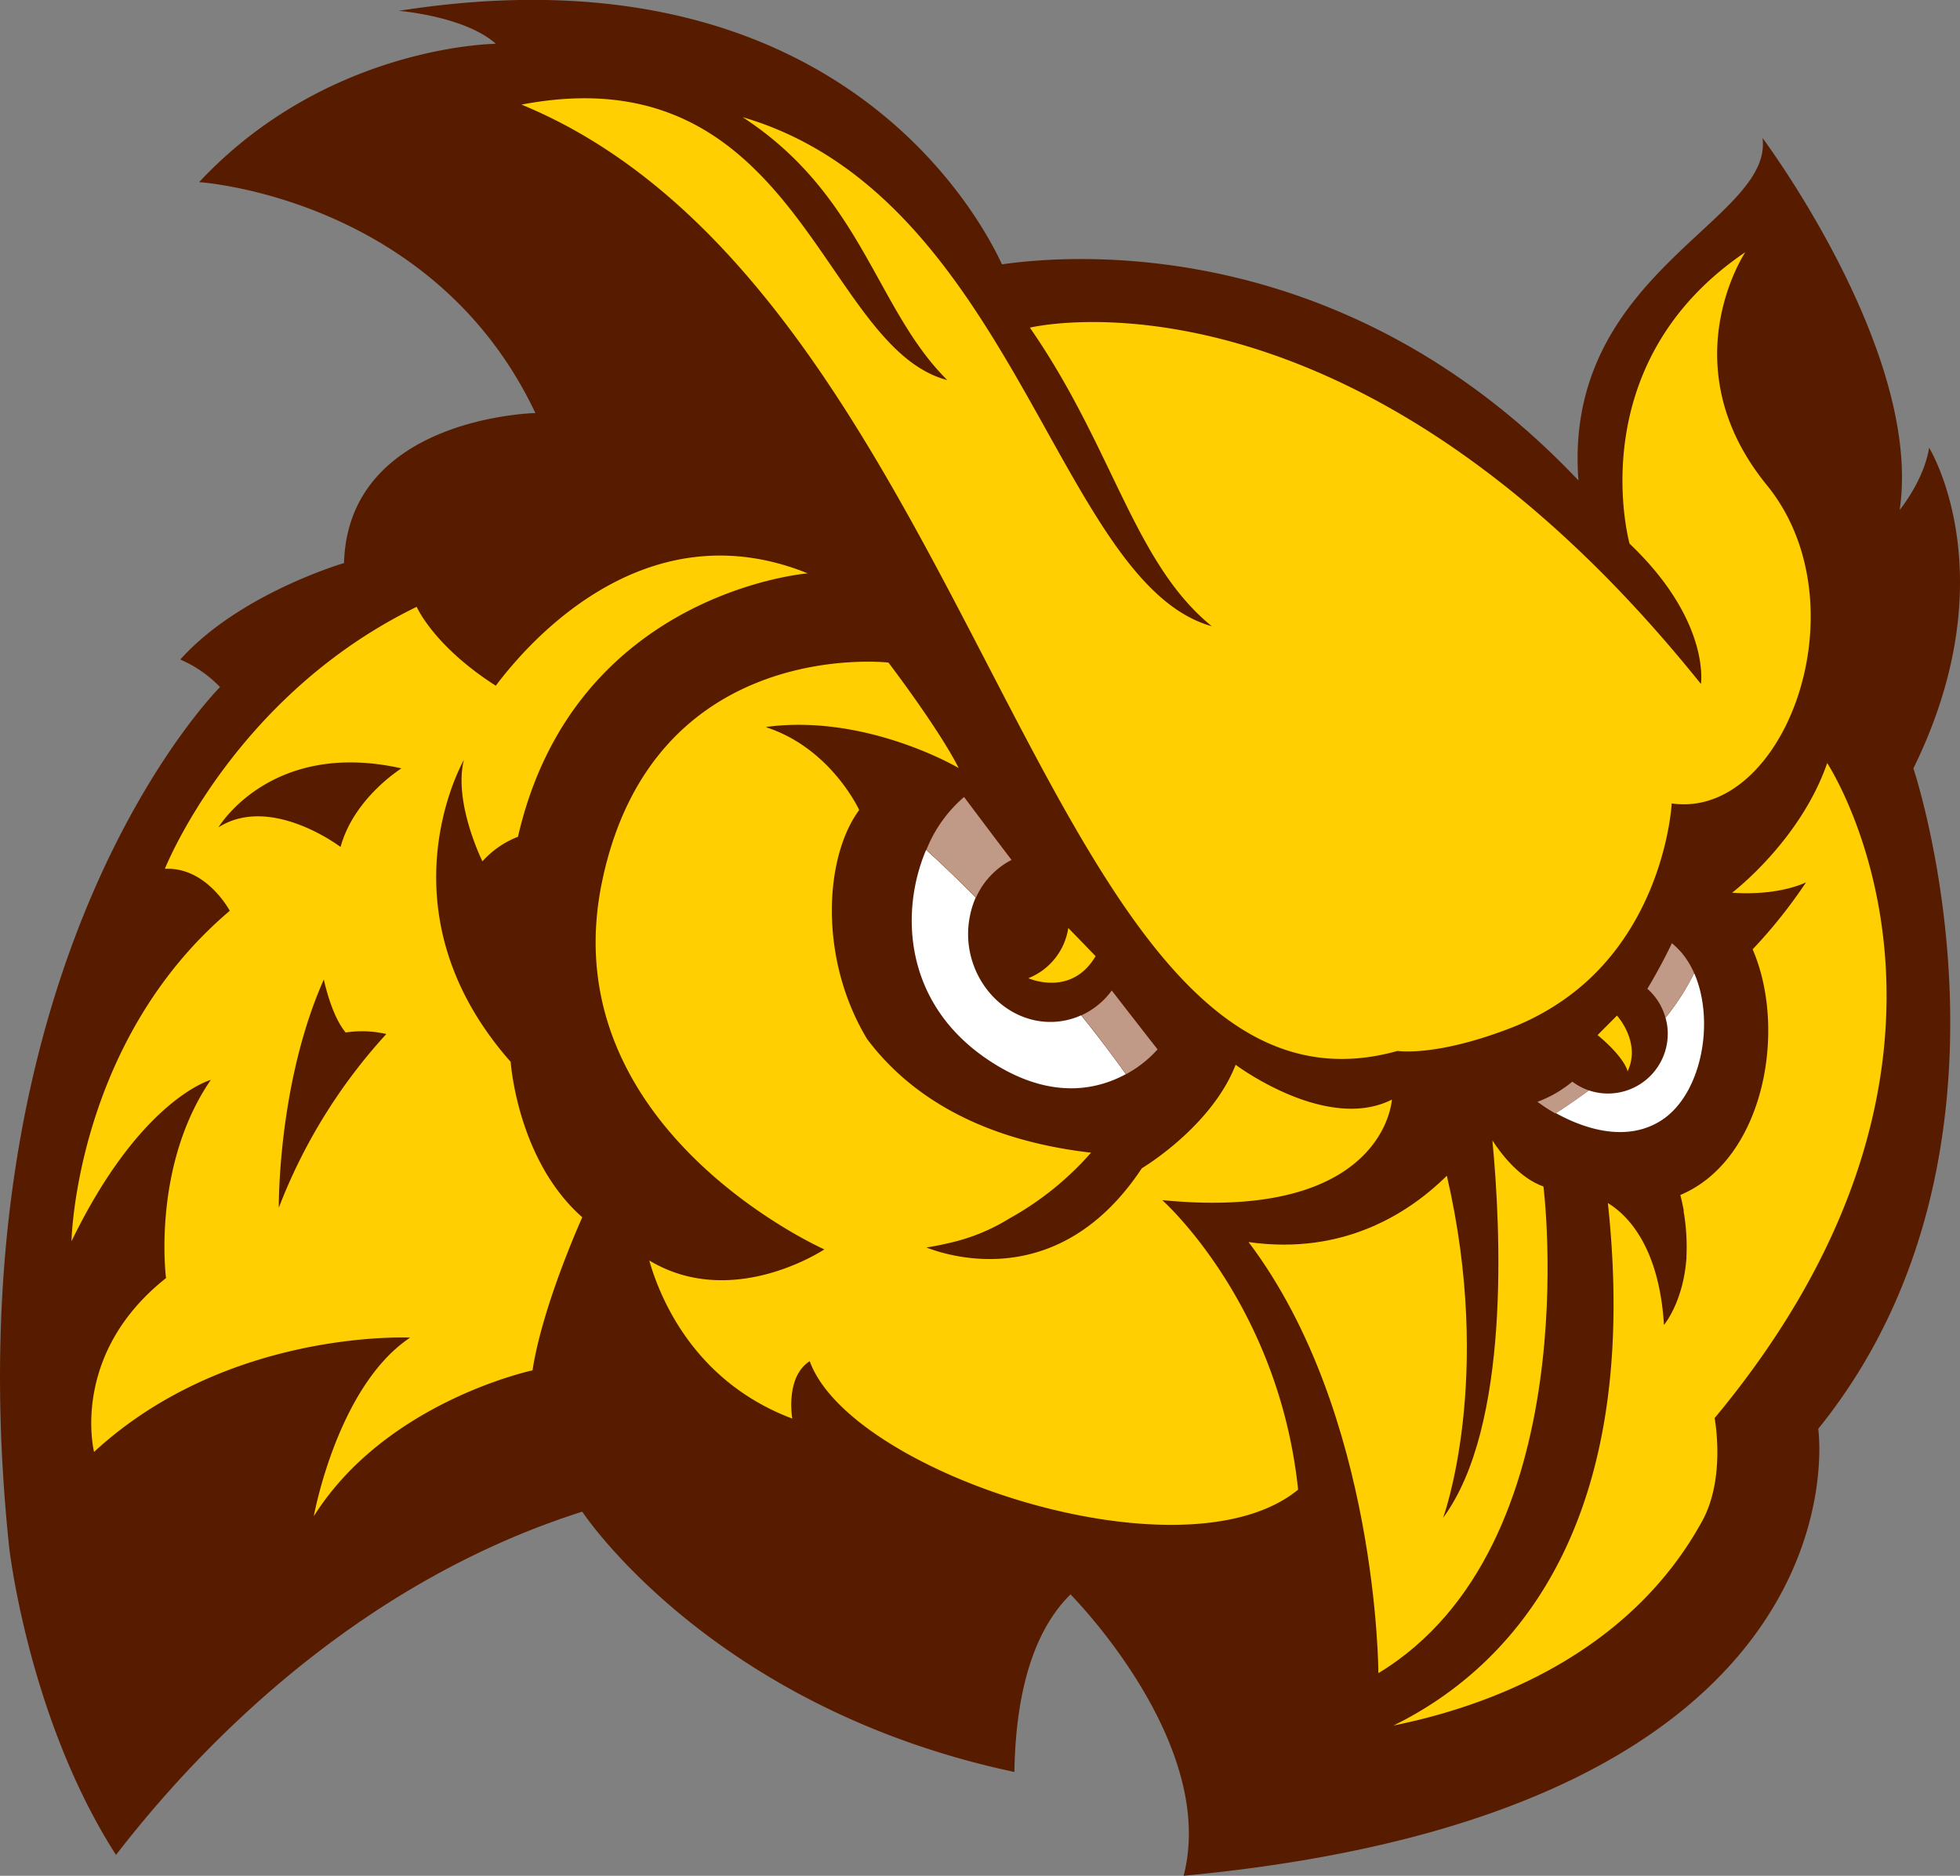
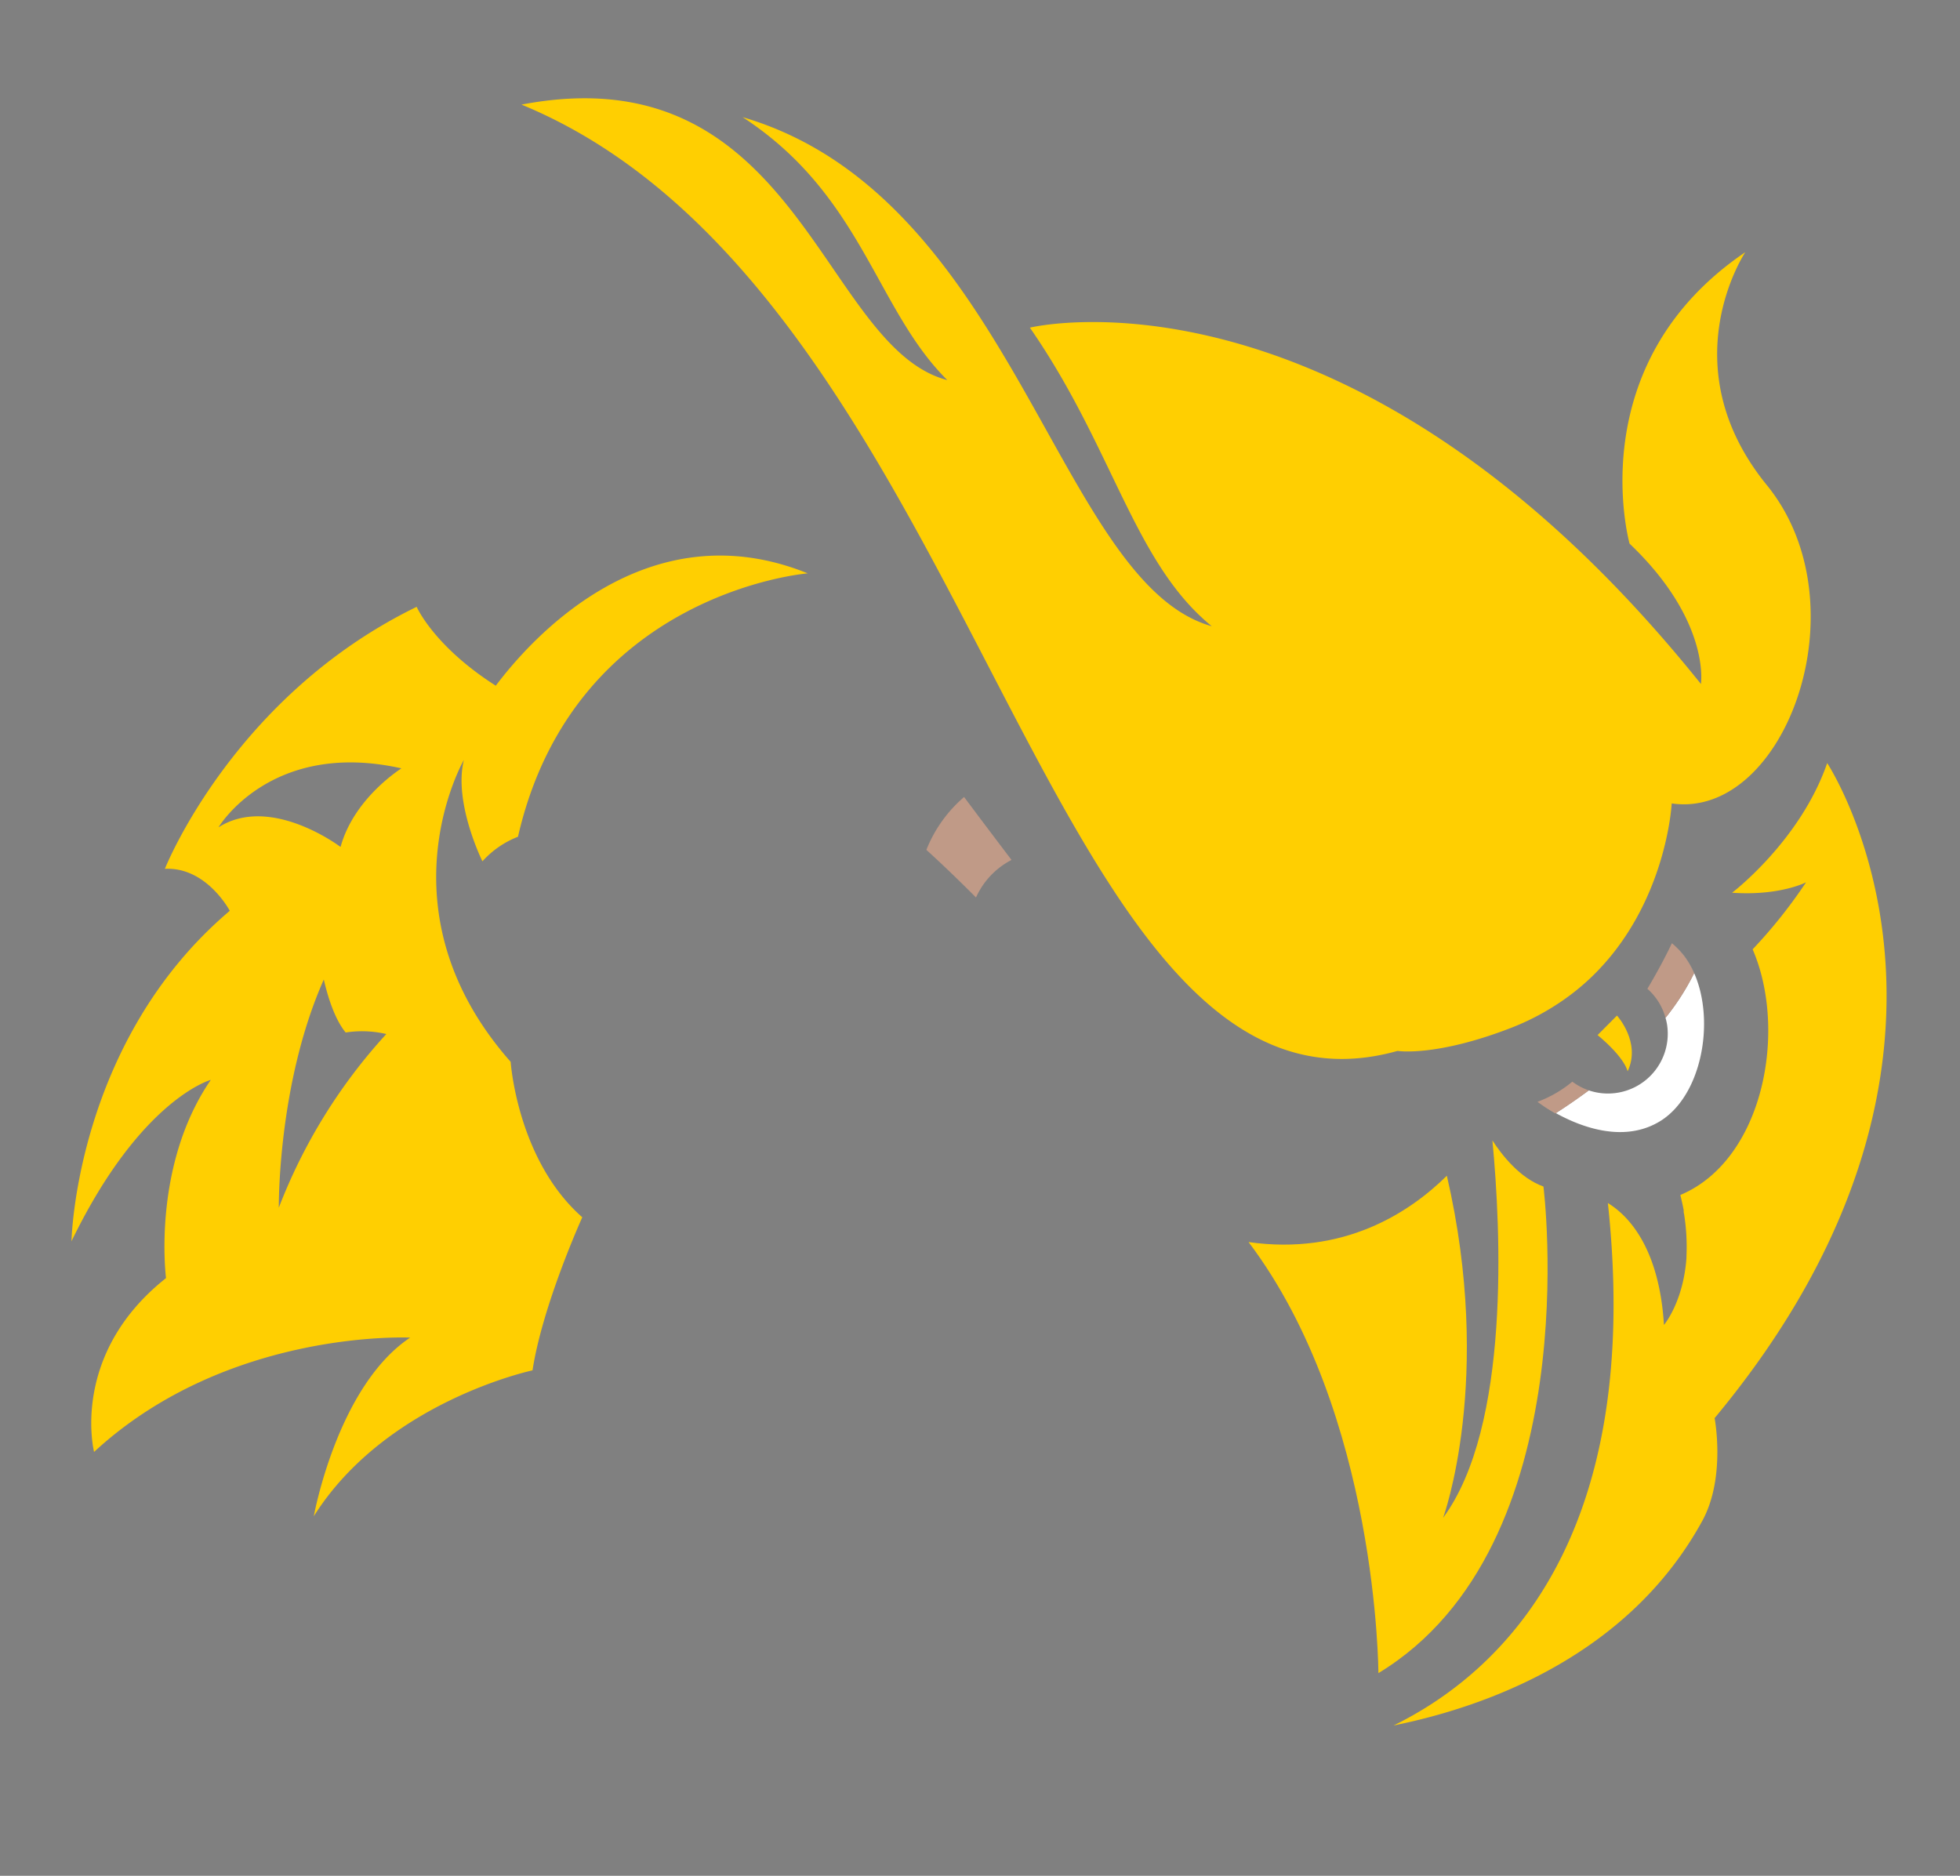
<svg xmlns="http://www.w3.org/2000/svg" id="Layer_1" data-name="Layer 1" width="460.88" height="441.1" viewBox="0 0 460.88 441.1">
  <rect x="0" y="0" width="460.88" height="441.1" fill="#808080" stroke="none" />
  <defs>
    <style>
      .cls-1 {
        fill: #571c00;
      }

      .cls-2 {
        fill: #fff;
      }

      .cls-3 {
        fill: #c09a87;
      }

      .cls-4 {
        fill: #ffcf01;
      }
    </style>
  </defs>
  <title>rowan-university-profs-logo-freelogovectors.net</title>
  <g id="Layer_2" data-name="Layer 2">
    <g id="Layer_1-2" data-name="Layer 1-2">
-       <path class="cls-1" d="M469.48,210.14c22.28-45.3,3.7-75.41,3.7-75.41-1.22,7.7-6.92,14.63-6.92,14.63C471.72,112.3,434,61.89,434,61.89c2.59,19.52-47,31.6-43.28,80.54C336.28,84.88,272.9,89.07,255.17,91.61,249.26,78.88,214.64,16.05,113.33,32c0,0,15.51,1.23,22.83,7.75,0,0-39.59.25-69.78,32.53,0,0,55.05,3.51,79.07,54.3,0,0-44,.91-45,35.28,0,0-24.57,7.16-38.5,22.68a28.76,28.76,0,0,1,9.35,6.48S7.11,254.82,21.73,393.43c0,0,4.54,40.18,25.11,72.22,18.5-24,55.56-63.54,109.63-80.72,0,0,30.22,46.06,101.62,61.21.24-15.18,3.14-31.86,13.19-41.75,0,0,34.73,34.82,26.6,66.16C460.21,455.3,447.11,365.44,447.11,365.44,499.76,300.3,469.48,210.14,469.48,210.14Z" transform="translate(-19.56 -29.45)" />
-       <path class="cls-2" d="M262,269.17c-10.15-2.73-16.58-13.65-14.36-24.33A20.09,20.09,0,0,1,249,240.5c-4.38-4.41-8.36-8.19-11.67-11.2-6.21,14.66-5.18,36,14.36,49.23,14.45,9.8,25.76,7.25,32.61,3.51-3.47-4.85-7-9.46-10.51-13.84A17.57,17.57,0,0,1,262,269.17Z" transform="translate(-19.56 -29.45)" />
      <path class="cls-3" d="M249.06,240.5a18.45,18.45,0,0,1,8.35-8.83c-3.74-4.93-7.51-9.92-11.15-14.8a31.8,31.8,0,0,0-8.87,12.43C240.73,232.33,244.67,236.09,249.06,240.5Z" transform="translate(-19.56 -29.45)" />
-       <path class="cls-3" d="M291.75,276.22s-4.28-5.46-10.77-13.84a18.11,18.11,0,0,1-7.13,5.82c3.5,4.38,7,9,10.51,13.84A27.26,27.26,0,0,0,291.75,276.22Z" transform="translate(-19.56 -29.45)" />
      <path class="cls-2" d="M414.39,252.84a19.6,19.6,0,0,1,3.53,5.46,56.65,56.65,0,0,1-6.73,10.5,13.07,13.07,0,0,1,.37,1.62,14.06,14.06,0,0,1-18.4,15.44c-3,2.2-5.65,4-7.79,5.37a41.62,41.62,0,0,1-4.22-2.73s15.71,12.08,28.32,4.87C421.42,286.6,424,263,414.39,252.84Z" transform="translate(-19.56 -29.45)" />
      <path class="cls-3" d="M393.16,285.86a14.29,14.29,0,0,1-3.88-2.05,28.18,28.18,0,0,1-8.19,4.74,40,40,0,0,0,4.22,2.73C387.51,289.88,390.21,288.06,393.16,285.86Z" transform="translate(-19.56 -29.45)" />
      <path class="cls-3" d="M411.19,268.8a56.65,56.65,0,0,0,6.73-10.5,19.6,19.6,0,0,0-3.53-5.46l-.22-.22a14.73,14.73,0,0,0-1.48-1.36s-2.14,4.65-5.76,10.71A14,14,0,0,1,411.19,268.8Z" transform="translate(-19.56 -29.45)" />
-       <path class="cls-4" d="M292.85,311.67c52.45,5.12,54-23.64,54-23.64-15.45,7.8-36.74-8.19-36.74-8.19-5.71,14.65-22.05,24.33-22.05,24.33-19,28.66-44.52,21-50.68,18.64,1.75-.27,3.44-.61,5.1-1A46,46,0,0,0,257,315.93a71.55,71.55,0,0,0,19.11-15.42c-27.72-3.2-43.6-14.66-52.65-26.71-11.43-18.94-10.06-42.77-1.87-53.87,0,0-6.57-14.41-21.72-19.41l-.19-.12c23.64-3.17,45.31,9.66,45.31,9.66-4.73-9.35-16.52-24.8-16.52-24.8s-55.32-6.39-67.35,51.56,52.28,86.43,52.28,86.43-21.54,14.41-41.17,2.61c2.54,8.91,10.59,28.51,33.63,37.18,0,0-1.74-9.75,4.1-13.5,9.56,26.43,88.1,52.16,114.84,30.21C320.21,335.89,292.85,311.67,292.85,311.67Z" transform="translate(-19.56 -29.45)" />
      <path class="cls-4" d="M449.21,208.89c-6.33,18.32-22.36,30.49-22.36,30.49,11.22.78,17.39-2.45,17.39-2.45a118.31,118.31,0,0,1-12.56,15.76c8.26,19.11,2.58,49.54-17,57.77.31,1.23.57,2.43.79,3.59a1.82,1.82,0,0,0,0,.33,1.06,1.06,0,0,0,.07.45,48.84,48.84,0,0,1,.58,10h0v.41c-.73,10.4-5.29,15.78-5.29,15.78-1.15-18.6-8.7-25.93-13.19-28.66,8.51,79.29-25.5,110.64-50.4,122.85,21-4.23,55-15.95,72.61-48.13,5.57-10.2,2.89-24.15,2.89-24.15C494.17,277,449.21,208.89,449.21,208.89Z" transform="translate(-19.56 -29.45)" />
      <path class="cls-4" d="M139.64,279.15c-31.4-35.58-11-71-11-71C126.14,218.17,133,232,133,232a21.78,21.78,0,0,1,8.36-5.78c13.18-57.56,68.13-61.94,68.13-61.94-37.91-15.33-65.22,15.59-73.35,26.42-14.64-9.35-18.6-18.55-18.6-18.55-43.17,21-59.21,61.61-59.21,61.61,9.8-.49,15.26,9.87,15.26,9.87-36.34,30.78-37.22,77.71-37.22,77.71,16.23-33.47,32.76-37.95,32.76-37.95C55.18,303.72,58.6,330,58.6,330,35.88,348,41.68,370.88,41.68,370.88,73.08,341.88,116,344,116,344c-17.15,11.44-22.65,42-22.65,42,17-27,51.43-34.3,51.43-34.3,2.35-15.39,11.7-36,11.7-36C141.18,302.24,139.64,279.15,139.64,279.15Zm-54.52,34.3s-.32-29.13,10.58-53.66c.94,4.1,2.58,9.35,5.14,12.46a25.21,25.21,0,0,1,9.56.36A128.83,128.83,0,0,0,85.12,313.45ZM99.6,228.59S83.22,216.18,70.94,224c0,0,12.28-20.73,43-13.87.1,0-11.06,6.81-14.28,18.42Z" transform="translate(-19.56 -29.45)" />
-       <path class="cls-4" d="M261.37,259.48s10.1,4.57,15.81-5.19l-6.42-6.62A15.15,15.15,0,0,1,261.37,259.48Z" transform="translate(-19.56 -29.45)" />
      <path class="cls-4" d="M402.28,281.38c3.25-6.82-2.5-13.11-2.5-13.11l-4.56,4.58C401.8,278.34,402.28,281.38,402.28,281.38Z" transform="translate(-19.56 -29.45)" />
      <path class="cls-4" d="M280.81,237.91l.8,1.23c18.5,28.06,38.67,45.26,66.57,37.44,0,0,9,1.46,26.8-5.46a58.09,58.09,0,0,0,10.39-5.3A54.81,54.81,0,0,0,394,259c17.49-17,18.65-40.62,18.65-40.62,26.56,3.86,45.28-46.72,22.37-74.85s-5.06-54.78-5.06-54.78c-39,26.42-27.22,68.54-27.22,68.54,19.11,18.21,16.78,33,16.78,33-82.1-102.37-157.79-83.79-157.79-83.79,19.58,28.22,24.44,55.31,42.77,70.21C268.22,166.57,258,75.69,194.18,57c28.2,18.38,31.26,45.11,48.13,61.83-29.59-7.72-35-77.23-100.12-64.78C213.8,83.58,244.21,181.67,280.81,237.91Z" transform="translate(-19.56 -29.45)" />
      <path class="cls-4" d="M382.49,308.47c-5.59-2-9.79-7.44-12-10.83,2,20.91,4.25,67.2-11.59,88.73,0,0,11.95-32.54.88-80.44-8.83,8.71-24.23,18.78-46.63,15.6,30.45,40.32,30.53,101.37,30.53,101.37C393.19,392.89,382.49,308.47,382.49,308.47Z" transform="translate(-19.56 -29.45)" />
    </g>
  </g>
</svg>